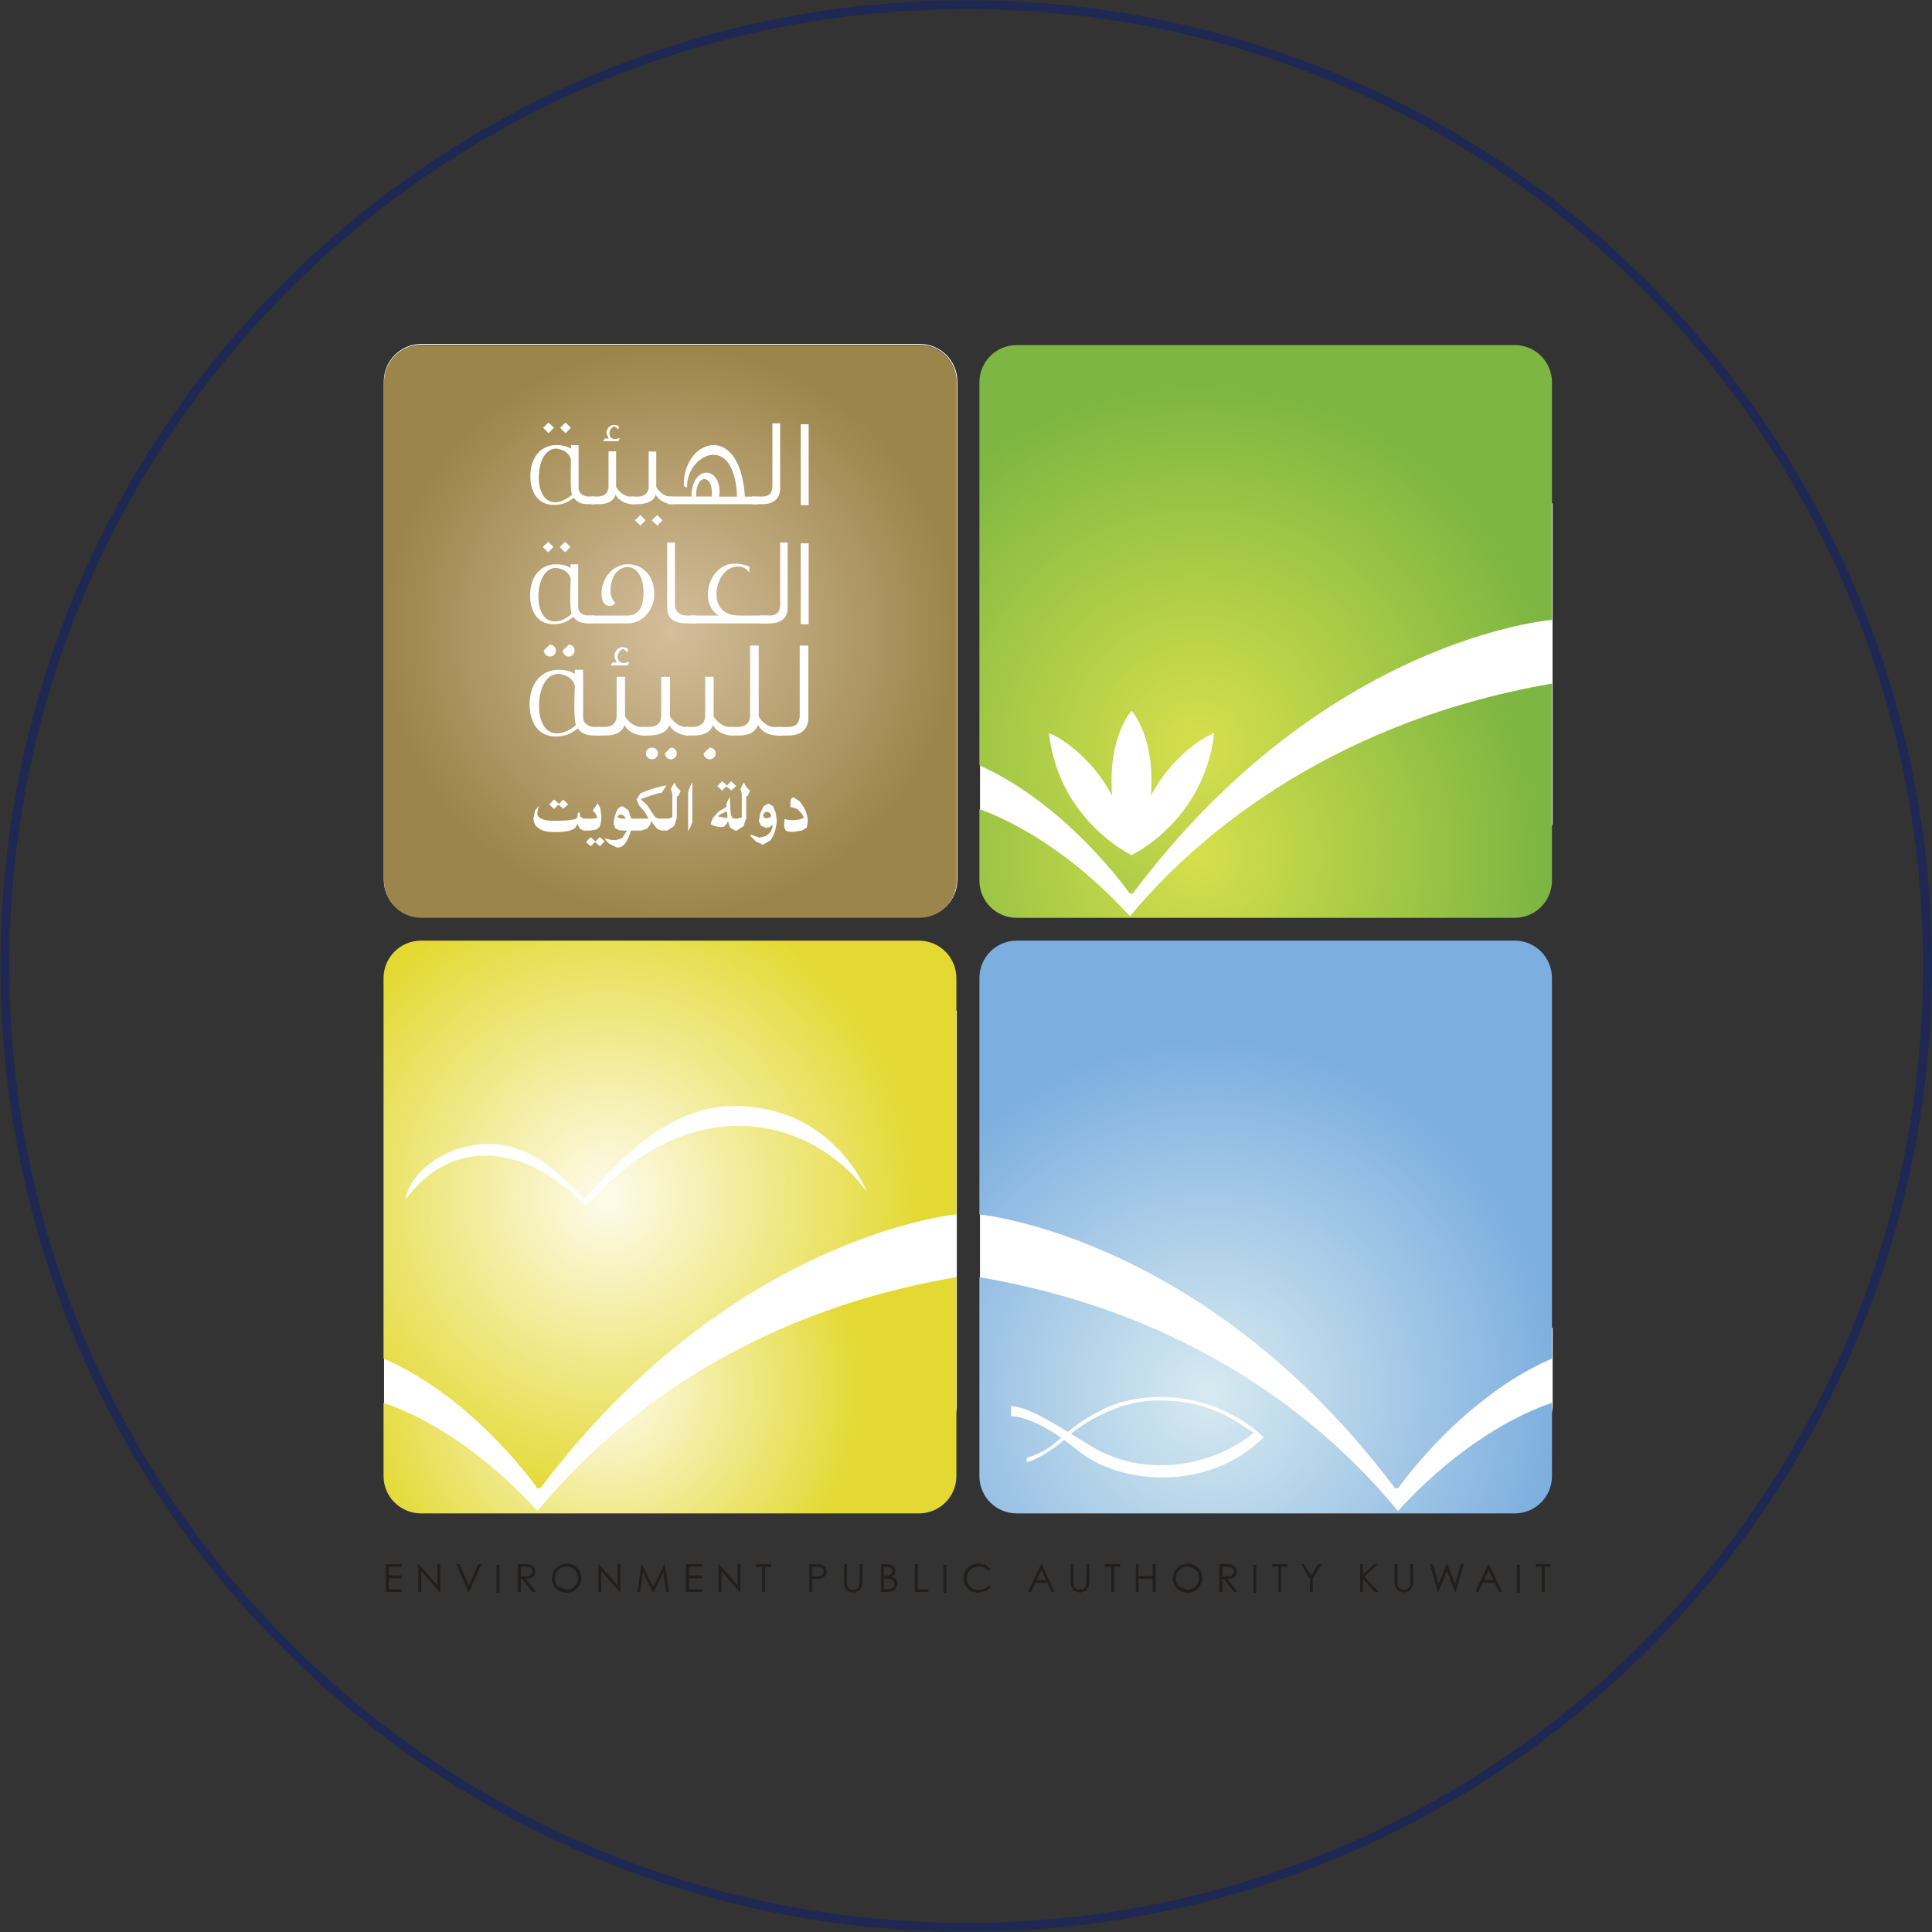
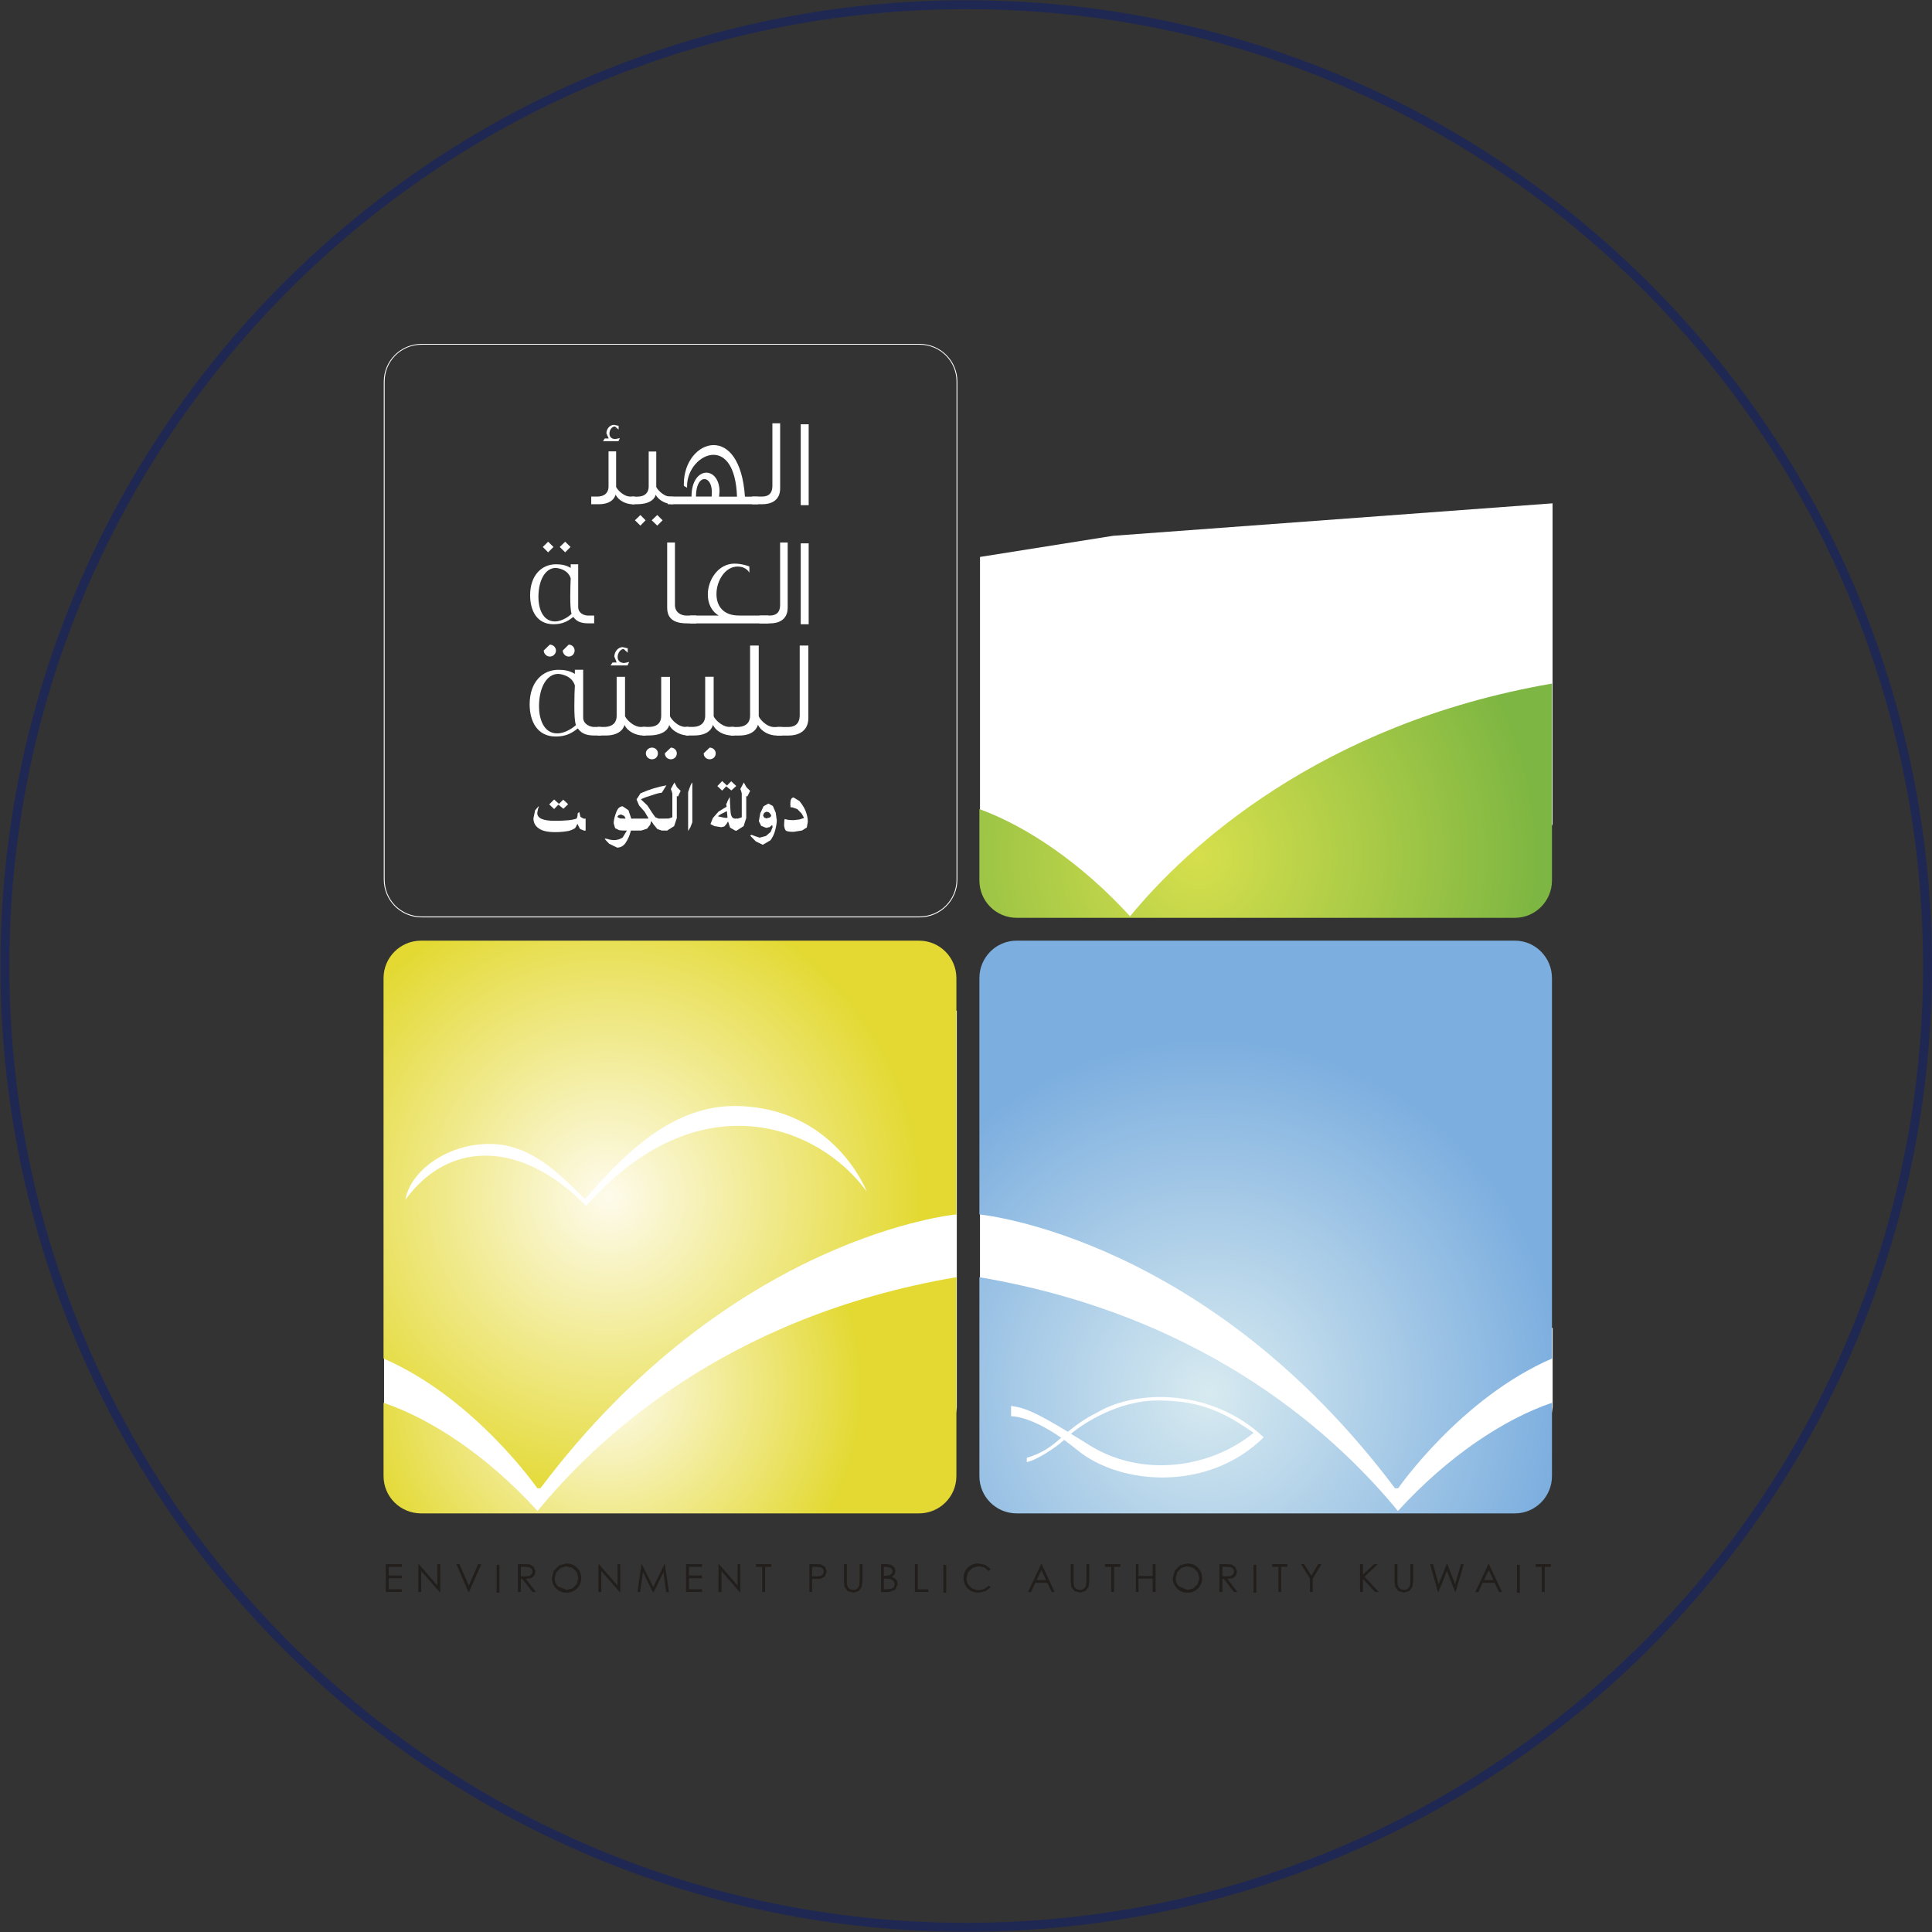
<svg xmlns="http://www.w3.org/2000/svg" version="1.1" id="svg1" width="28.872" height="28.872" viewBox="0 0 28.872 28.872">
  <rect x="0" y="0" width="28.872" height="28.872" fill="#333333" stroke="none" />
  <defs id="defs1">
    <clipPath clipPathUnits="userSpaceOnUse" id="clipPath18">
      <path d="M 0,91.452 H 83.544 V 0 H 0 Z" transform="translate(-35.739,-36.061)" id="path18" />
    </clipPath>
    <clipPath clipPathUnits="userSpaceOnUse" id="clipPath31">
      <path d="M 0,91.452 H 83.544 V 0 H 0 Z" transform="translate(-25.118,-33.951)" id="path31" />
    </clipPath>
    <clipPath clipPathUnits="userSpaceOnUse" id="clipPath33">
      <path d="M 0,91.452 H 83.544 V 0 H 0 Z" transform="translate(-26.61,-40.882)" id="path33" />
    </clipPath>
    <clipPath clipPathUnits="userSpaceOnUse" id="clipPath35">
      <path d="M 0,91.452 H 83.544 V 0 H 0 Z" transform="translate(-19.927,-34.189)" id="path35" />
    </clipPath>
    <clipPath clipPathUnits="userSpaceOnUse" id="clipPath37">
      <path d="M 18.385,29.037 H 31.538 V 43.085 H 18.385 Z" transform="translate(-24.86,-37.029)" id="path37" />
    </clipPath>
    <radialGradient fx="0" fy="0" cx="0" cy="0" r="1" gradientUnits="userSpaceOnUse" gradientTransform="matrix(1.929,-2.112,-2.112,-1.929,20.956,31.342)" spreadMethod="pad" id="radialGradient39">
      <stop style="stop-opacity:1;stop-color:#fefbec" offset="0" id="stop37" />
      <stop style="stop-opacity:1;stop-color:#fefbec" offset="0.003" id="stop38" />
      <stop style="stop-opacity:1;stop-color:#e3d932" offset="1" id="stop39" />
    </radialGradient>
    <radialGradient fx="0" fy="0" cx="0" cy="0" r="1" gradientUnits="userSpaceOnUse" gradientTransform="matrix(2.367,-2.591,-2.591,-2.367,20.956,33.483)" spreadMethod="pad" id="radialGradient42">
      <stop style="stop-opacity:1;stop-color:#fefbec" offset="0" id="stop40" />
      <stop style="stop-opacity:1;stop-color:#fefbec" offset="0.003" id="stop41" />
      <stop style="stop-opacity:1;stop-color:#e3d932" offset="1" id="stop42" />
    </radialGradient>
    <radialGradient fx="0" fy="0" cx="0" cy="0" r="1" gradientUnits="userSpaceOnUse" gradientTransform="matrix(2.875,2.875,2.875,-2.875,27.571,38.525)" spreadMethod="pad" id="radialGradient45">
      <stop style="stop-opacity:1;stop-color:#d6df4c" offset="0" id="stop43" />
      <stop style="stop-opacity:1;stop-color:#d6df4c" offset="0.005" id="stop44" />
      <stop style="stop-opacity:1;stop-color:#7db642" offset="1" id="stop45" />
    </radialGradient>
    <radialGradient fx="0" fy="0" cx="0" cy="0" r="1" gradientUnits="userSpaceOnUse" gradientTransform="matrix(2.697,2.697,2.697,-2.697,27.571,37.312)" spreadMethod="pad" id="radialGradient48">
      <stop style="stop-opacity:1;stop-color:#d6df4c" offset="0" id="stop46" />
      <stop style="stop-opacity:1;stop-color:#d6df4c" offset="0.005" id="stop47" />
      <stop style="stop-opacity:1;stop-color:#7db642" offset="1" id="stop48" />
    </radialGradient>
    <radialGradient fx="0" fy="0" cx="0" cy="0" r="1" gradientUnits="userSpaceOnUse" gradientTransform="matrix(3.21,0,0,-3.21,21.652,39.821)" spreadMethod="pad" id="radialGradient51">
      <stop style="stop-opacity:1;stop-color:#d4be9b" offset="0" id="stop49" />
      <stop style="stop-opacity:1;stop-color:#d4be9b" offset="0.001" id="stop50" />
      <stop style="stop-opacity:1;stop-color:#9c854a" offset="1" id="stop51" />
    </radialGradient>
    <radialGradient fx="0" fy="0" cx="0" cy="0" r="1" gradientUnits="userSpaceOnUse" gradientTransform="matrix(2.811,2.811,2.811,-2.811,27.686,31.279)" spreadMethod="pad" id="radialGradient54">
      <stop style="stop-opacity:1;stop-color:#d7eaf0" offset="0" id="stop52" />
      <stop style="stop-opacity:1;stop-color:#d7eaf0" offset="0.003" id="stop53" />
      <stop style="stop-opacity:1;stop-color:#7caedf" offset="1" id="stop54" />
    </radialGradient>
    <clipPath clipPathUnits="userSpaceOnUse" id="clipPath56">
      <path d="M 18.385,29.037 H 31.538 V 43.085 H 18.385 Z" transform="translate(-20.4,-37.878)" id="path56" />
    </clipPath>
    <clipPath clipPathUnits="userSpaceOnUse" id="clipPath58">
      <path d="M 18.385,29.037 H 31.538 V 43.085 H 18.385 Z" transform="translate(-20.754,-37.503)" id="path58" />
    </clipPath>
    <clipPath clipPathUnits="userSpaceOnUse" id="clipPath60">
      <path d="M 18.385,29.037 H 31.538 V 43.085 H 18.385 Z" transform="translate(-21.094,-37.76)" id="path60" />
    </clipPath>
    <clipPath clipPathUnits="userSpaceOnUse" id="clipPath62">
      <path d="M 18.385,29.037 H 31.538 V 43.085 H 18.385 Z" transform="translate(-21.322,-37.579)" id="path62" />
    </clipPath>
    <clipPath clipPathUnits="userSpaceOnUse" id="clipPath64">
      <path d="M 18.385,29.037 H 31.538 V 43.085 H 18.385 Z" transform="translate(-21.611,-37.579)" id="path64" />
    </clipPath>
    <clipPath clipPathUnits="userSpaceOnUse" id="clipPath66">
      <path d="M 18.385,29.037 H 31.538 V 43.085 H 18.385 Z" transform="translate(-21.894,-38.116)" id="path66" />
    </clipPath>
    <clipPath clipPathUnits="userSpaceOnUse" id="clipPath68">
      <path d="M 18.385,29.037 H 31.538 V 43.085 H 18.385 Z" transform="translate(-22.288,-37.724)" id="path68" />
    </clipPath>
    <clipPath clipPathUnits="userSpaceOnUse" id="clipPath70">
      <path d="M 18.385,29.037 H 31.538 V 43.085 H 18.385 Z" transform="translate(-22.391,-37.579)" id="path70" />
    </clipPath>
    <clipPath clipPathUnits="userSpaceOnUse" id="clipPath72">
      <path d="M 18.385,29.037 H 31.538 V 43.085 H 18.385 Z" transform="translate(-22.726,-37.79)" id="path72" />
    </clipPath>
    <clipPath clipPathUnits="userSpaceOnUse" id="clipPath74">
      <path d="M 18.385,29.037 H 31.538 V 43.085 H 18.385 Z" transform="translate(-23.147,-37.721)" id="path74" />
    </clipPath>
    <clipPath clipPathUnits="userSpaceOnUse" id="clipPath76">
      <path d="M 18.385,29.037 H 31.538 V 43.085 H 18.385 Z" transform="translate(-20.474,-42.032)" id="path76" />
    </clipPath>
    <clipPath clipPathUnits="userSpaceOnUse" id="clipPath78">
      <path d="M 18.385,29.037 H 31.538 V 43.085 H 18.385 Z" transform="translate(-21.066,-41.943)" id="path78" />
    </clipPath>
    <clipPath clipPathUnits="userSpaceOnUse" id="clipPath80">
      <path d="M 18.385,29.037 H 31.538 V 43.085 H 18.385 Z" transform="translate(-21.501,-40.997)" id="path80" />
    </clipPath>
    <clipPath clipPathUnits="userSpaceOnUse" id="clipPath82">
      <path d="M 18.385,29.037 H 31.538 V 43.085 H 18.385 Z" transform="translate(-22.113,-41.372)" id="path82" />
    </clipPath>
    <clipPath clipPathUnits="userSpaceOnUse" id="clipPath84">
      <path d="M 18.385,29.037 H 31.538 V 43.085 H 18.385 Z" transform="translate(-22.682,-41.237)" id="path84" />
    </clipPath>
    <clipPath clipPathUnits="userSpaceOnUse" id="clipPath86">
      <path d="M 18.385,29.037 H 31.538 V 43.085 H 18.385 Z" id="path86" />
    </clipPath>
    <clipPath clipPathUnits="userSpaceOnUse" id="clipPath88">
      <path d="M 18.385,29.037 H 31.538 V 43.085 H 18.385 Z" transform="translate(-20.469,-40.697)" id="path88" />
    </clipPath>
    <clipPath clipPathUnits="userSpaceOnUse" id="clipPath90">
      <path d="M 18.385,29.037 H 31.538 V 43.085 H 18.385 Z" transform="translate(-21.173,-39.901)" id="path90" />
    </clipPath>
    <clipPath clipPathUnits="userSpaceOnUse" id="clipPath92">
      <path d="M 18.385,29.037 H 31.538 V 43.085 H 18.385 Z" transform="translate(-21.842,-39.901)" id="path92" />
    </clipPath>
    <clipPath clipPathUnits="userSpaceOnUse" id="clipPath94">
      <path d="M 18.385,29.037 H 31.538 V 43.085 H 18.385 Z" transform="translate(-21.868,-39.901)" id="path94" />
    </clipPath>
    <clipPath clipPathUnits="userSpaceOnUse" id="clipPath96">
      <path d="M 18.385,29.037 H 31.538 V 43.085 H 18.385 Z" transform="translate(-22.767,-39.901)" id="path96" />
    </clipPath>
    <clipPath clipPathUnits="userSpaceOnUse" id="clipPath98">
      <path d="M 18.385,29.037 H 31.538 V 43.085 H 18.385 Z" id="path98" />
    </clipPath>
    <clipPath clipPathUnits="userSpaceOnUse" id="clipPath100">
      <path d="M 18.385,29.037 H 31.538 V 43.085 H 18.385 Z" transform="translate(-20.509,-39.529)" id="path100" />
    </clipPath>
    <clipPath clipPathUnits="userSpaceOnUse" id="clipPath102">
      <path d="M 18.385,29.037 H 31.538 V 43.085 H 18.385 Z" transform="translate(-21.168,-39.43)" id="path102" />
    </clipPath>
    <clipPath clipPathUnits="userSpaceOnUse" id="clipPath104">
      <path d="M 18.385,29.037 H 31.538 V 43.085 H 18.385 Z" transform="translate(-21.653,-38.377)" id="path104" />
    </clipPath>
    <clipPath clipPathUnits="userSpaceOnUse" id="clipPath106">
      <path d="M 18.385,29.037 H 31.538 V 43.085 H 18.385 Z" transform="translate(-22.088,-38.377)" id="path106" />
    </clipPath>
    <clipPath clipPathUnits="userSpaceOnUse" id="clipPath108">
      <path d="M 18.385,29.037 H 31.538 V 43.085 H 18.385 Z" transform="translate(-22.84,-38.644)" id="path108" />
    </clipPath>
    <clipPath clipPathUnits="userSpaceOnUse" id="clipPath110">
      <path d="M 18.385,29.037 H 31.538 V 43.085 H 18.385 Z" transform="translate(-22.975,-38.644)" id="path110" />
    </clipPath>
    <clipPath clipPathUnits="userSpaceOnUse" id="clipPath112">
      <path d="M 18.385,29.037 H 31.538 V 43.085 H 18.385 Z" transform="translate(-18.459,-29.356)" id="path112" />
    </clipPath>
    <clipPath clipPathUnits="userSpaceOnUse" id="clipPath114">
      <path d="M 18.385,29.037 H 31.538 V 43.085 H 18.385 Z" transform="translate(-18.823,-29.044)" id="path114" />
    </clipPath>
    <clipPath clipPathUnits="userSpaceOnUse" id="clipPath116">
      <path d="M 18.385,29.037 H 31.538 V 43.085 H 18.385 Z" transform="translate(-19.25,-29.356)" id="path116" />
    </clipPath>
    <clipPath clipPathUnits="userSpaceOnUse" id="clipPath118">
      <path d="M 18.385,29.037 H 31.538 V 43.085 H 18.385 Z" id="path118" />
    </clipPath>
    <clipPath clipPathUnits="userSpaceOnUse" id="clipPath120">
      <path d="M 18.385,29.037 H 31.538 V 43.085 H 18.385 Z" transform="translate(-19.972,-29.326)" id="path120" />
    </clipPath>
    <clipPath clipPathUnits="userSpaceOnUse" id="clipPath122">
      <path d="M 18.385,29.037 H 31.538 V 43.085 H 18.385 Z" transform="translate(-20.484,-29.334)" id="path122" />
    </clipPath>
    <clipPath clipPathUnits="userSpaceOnUse" id="clipPath124">
      <path d="M 18.385,29.037 H 31.538 V 43.085 H 18.385 Z" transform="translate(-20.842,-29.044)" id="path124" />
    </clipPath>
    <clipPath clipPathUnits="userSpaceOnUse" id="clipPath126">
      <path d="M 18.385,29.037 H 31.538 V 43.085 H 18.385 Z" transform="translate(-21.279,-29.044)" id="path126" />
    </clipPath>
    <clipPath clipPathUnits="userSpaceOnUse" id="clipPath128">
      <path d="M 18.385,29.037 H 31.538 V 43.085 H 18.385 Z" transform="translate(-21.823,-29.356)" id="path128" />
    </clipPath>
    <clipPath clipPathUnits="userSpaceOnUse" id="clipPath130">
      <path d="M 18.385,29.037 H 31.538 V 43.085 H 18.385 Z" transform="translate(-22.187,-29.044)" id="path130" />
    </clipPath>
    <clipPath clipPathUnits="userSpaceOnUse" id="clipPath132">
      <path d="M 18.385,29.037 H 31.538 V 43.085 H 18.385 Z" transform="translate(-22.609,-29.326)" id="path132" />
    </clipPath>
    <clipPath clipPathUnits="userSpaceOnUse" id="clipPath134">
      <path d="M 18.385,29.037 H 31.538 V 43.085 H 18.385 Z" transform="translate(-23.236,-29.326)" id="path134" />
    </clipPath>
    <clipPath clipPathUnits="userSpaceOnUse" id="clipPath136">
      <path d="M 18.385,29.037 H 31.538 V 43.085 H 18.385 Z" transform="translate(-23.595,-29.356)" id="path136" />
    </clipPath>
    <clipPath clipPathUnits="userSpaceOnUse" id="clipPath138">
      <path d="M 18.385,29.037 H 31.538 V 43.085 H 18.385 Z" transform="translate(-24.04,-29.195)" id="path138" />
    </clipPath>
    <clipPath clipPathUnits="userSpaceOnUse" id="clipPath140">
      <path d="M 18.385,29.037 H 31.538 V 43.085 H 18.385 Z" transform="translate(-24.388,-29.356)" id="path140" />
    </clipPath>
    <clipPath clipPathUnits="userSpaceOnUse" id="clipPath142">
      <path d="M 18.385,29.037 H 31.538 V 43.085 H 18.385 Z" id="path142" />
    </clipPath>
    <clipPath clipPathUnits="userSpaceOnUse" id="clipPath144">
      <path d="M 18.385,29.037 H 31.538 V 43.085 H 18.385 Z" transform="translate(-25.239,-29.3)" id="path144" />
    </clipPath>
    <clipPath clipPathUnits="userSpaceOnUse" id="clipPath146">
      <path d="M 18.385,29.037 H 31.538 V 43.085 H 18.385 Z" transform="translate(-25.807,-29.291)" id="path146" />
    </clipPath>
    <clipPath clipPathUnits="userSpaceOnUse" id="clipPath148">
      <path d="M 18.385,29.037 H 31.538 V 43.085 H 18.385 Z" transform="translate(-26.135,-29.356)" id="path148" />
    </clipPath>
    <clipPath clipPathUnits="userSpaceOnUse" id="clipPath150">
      <path d="M 18.385,29.037 H 31.538 V 43.085 H 18.385 Z" transform="translate(-26.518,-29.326)" id="path150" />
    </clipPath>
    <clipPath clipPathUnits="userSpaceOnUse" id="clipPath152">
      <path d="M 18.385,29.037 H 31.538 V 43.085 H 18.385 Z" transform="translate(-26.866,-29.356)" id="path152" />
    </clipPath>
    <clipPath clipPathUnits="userSpaceOnUse" id="clipPath154">
      <path d="M 18.385,29.037 H 31.538 V 43.085 H 18.385 Z" transform="translate(-27.443,-29.334)" id="path154" />
    </clipPath>
    <clipPath clipPathUnits="userSpaceOnUse" id="clipPath156">
      <path d="M 18.385,29.037 H 31.538 V 43.085 H 18.385 Z" transform="translate(-27.835,-29.326)" id="path156" />
    </clipPath>
    <clipPath clipPathUnits="userSpaceOnUse" id="clipPath158">
      <path d="M 18.385,29.037 H 31.538 V 43.085 H 18.385 Z" id="path158" />
    </clipPath>
    <clipPath clipPathUnits="userSpaceOnUse" id="clipPath160">
      <path d="M 18.385,29.037 H 31.538 V 43.085 H 18.385 Z" transform="translate(-28.394,-29.326)" id="path160" />
    </clipPath>
    <clipPath clipPathUnits="userSpaceOnUse" id="clipPath162">
      <path d="M 18.385,29.037 H 31.538 V 43.085 H 18.385 Z" transform="translate(-28.717,-29.356)" id="path162" />
    </clipPath>
    <clipPath clipPathUnits="userSpaceOnUse" id="clipPath164">
      <path d="M 18.385,29.037 H 31.538 V 43.085 H 18.385 Z" transform="translate(-29.378,-29.356)" id="path164" />
    </clipPath>
    <clipPath clipPathUnits="userSpaceOnUse" id="clipPath166">
      <path d="M 18.385,29.037 H 31.538 V 43.085 H 18.385 Z" transform="translate(-29.765,-29.356)" id="path166" />
    </clipPath>
    <clipPath clipPathUnits="userSpaceOnUse" id="clipPath168">
      <path d="M 18.385,29.037 H 31.538 V 43.085 H 18.385 Z" transform="translate(-30.163,-29.356)" id="path168" />
    </clipPath>
    <clipPath clipPathUnits="userSpaceOnUse" id="clipPath170">
      <path d="M 18.385,29.037 H 31.538 V 43.085 H 18.385 Z" transform="translate(-30.82,-29.291)" id="path170" />
    </clipPath>
    <clipPath clipPathUnits="userSpaceOnUse" id="clipPath172">
      <path d="M 18.385,29.037 H 31.538 V 43.085 H 18.385 Z" id="path172" />
    </clipPath>
    <clipPath clipPathUnits="userSpaceOnUse" id="clipPath174">
      <path d="M 18.385,29.037 H 31.538 V 43.085 H 18.385 Z" transform="translate(-31.346,-29.326)" id="path174" />
    </clipPath>
  </defs>
  <g id="layer-MC0" transform="translate(-18.846,-59.419)">
    <path id="path17" d="m 0,0 c 0,5.952 -4.825,10.777 -10.777,10.777 -5.952,0 -10.777,-4.825 -10.777,-10.777 0,-5.952 4.825,-10.777 10.777,-10.777 C -4.825,-10.777 0,-5.952 0,0 Z" style="fill:none;stroke:#1f2853;stroke-width:0.1;stroke-linecap:butt;stroke-linejoin:miter;stroke-miterlimit:10;stroke-dasharray:none;stroke-opacity:1" transform="matrix(1.333,0,0,-1.333,47.651,73.855)" clip-path="url(#clipPath18)" />
    <path id="path30" d="m 0,0 v -3.482 l 0.78,-0.536 h 2.43 2.274 l 0.542,0.231 0.372,0.803 0.022,0.146 v 0.889 L 1.487,0.238 Z" style="fill:#ffffff;fill-opacity:1;fill-rule:nonzero;stroke:none" transform="matrix(1.333,0,0,-1.333,33.491,76.668)" clip-path="url(#clipPath31)" />
    <path id="path32" d="m 0,0 -1.492,-0.237 v -3.494 l 0.923,-0.538 H 1.729 4.01 l 0.543,0.231 0.374,0.806 v 3.596 z" style="fill:#ffffff;fill-opacity:1;fill-rule:nonzero;stroke:none" transform="matrix(1.333,0,0,-1.333,35.48,67.426)" clip-path="url(#clipPath33)" />
    <path id="path34" d="M 0,0 -1.488,-0.238 V -3.72 l 0.803,-0.536 h 2.407 2.275 l 0.543,0.23 0.372,0.804 0.021,0.146 v 0.515 3.934 z" style="fill:#ffffff;fill-opacity:1;fill-rule:nonzero;stroke:none" transform="matrix(1.333,0,0,-1.333,26.569,76.351)" clip-path="url(#clipPath35)" />
    <path id="path36" d="M 0,0 H 0.005 C 0.004,-0.234 -0.185,-0.423 -0.42,-0.423 h -5.581 c -0.236,0 -0.424,0.189 -0.425,0.423 v 5.584 c 0.001,0.234 0.189,0.422 0.425,0.422 h 5.581 c 0.235,0 0.424,-0.188 0.425,-0.422 L 0.005,0 H 0 -0.005 v 5.584 c 0,0.229 -0.185,0.413 -0.415,0.413 h -5.581 c -0.231,0 -0.415,-0.184 -0.415,-0.413 V 0 c 0,-0.229 0.184,-0.413 0.415,-0.413 h 5.581 c 0.23,0 0.415,0.184 0.415,0.413 z" style="fill:#ffffff;fill-opacity:1;fill-rule:nonzero;stroke:none" transform="matrix(1.333,0,0,-1.333,33.147,72.564)" clip-path="url(#clipPath37)" />
    <path id="path39" d="m 20.165,29.96 c -0.559,0.614 -1.188,1.03 -1.727,1.213 v 0 -0.822 c 0,-0.231 0.188,-0.418 0.421,-0.418 v 0 h 5.581 c 0.233,0 0.42,0.187 0.42,0.418 v 0 2.23 C 22.235,32.135 20.797,30.73 20.165,29.96" transform="matrix(1.333,0,0,-1.333,0,121.936)" style="fill:url(#radialGradient39);stroke:none" />
    <path id="path42" d="m 18.859,36.354 c -0.233,0 -0.421,-0.188 -0.421,-0.42 v 0 -4.265 c 1.023,-0.444 1.724,-1.454 1.724,-1.454 v 0 h 0.035 c 2.136,2.839 4.663,3.07 4.663,3.07 v 0 2.649 c 0,0.232 -0.187,0.42 -0.42,0.42 v 0 z M 22.367,34.5 c 1.122,0 1.488,-0.959 1.488,-0.959 v 0 c -0.54,0.748 -1.892,1.257 -3.145,-0.161 v 0 c -0.707,0.722 -1.525,0.756 -2.027,0.07 v 0 c 0.054,0.32 0.467,0.625 0.94,0.625 v 0 c 0.473,0 0.785,-0.339 1.074,-0.617 v 0 c 0.372,0.421 0.926,1.042 1.67,1.042" transform="matrix(1.333,0,0,-1.333,0,121.936)" style="fill:url(#radialGradient42);stroke:none" />
-     <path id="path45" d="m 25.537,43.031 c -0.233,0 -0.419,-0.187 -0.419,-0.419 v 0 -4.292 c 1.002,-0.452 1.684,-1.437 1.684,-1.437 v 0 h 0.036 c 2.149,2.87 4.699,3.067 4.699,3.067 v 0 2.662 c 0,0.232 -0.187,0.419 -0.416,0.419 v 0 z m 1.287,-4.101 c 0,0 0.268,-0.28 0.217,-0.951 v 0 c 0.236,0.454 0.63,0.682 0.709,0.699 v 0 c -0.115,-0.984 -0.926,-1.365 -0.926,-1.365 v 0 c 0,0 -0.812,0.381 -0.926,1.365 v 0 c 0.079,-0.017 0.472,-0.245 0.707,-0.699 v 0 c -0.049,0.671 0.219,0.951 0.219,0.951" transform="matrix(1.333,0,0,-1.333,0,121.936)" style="fill:url(#radialGradient45);stroke:none" />
    <path id="path48" d="m 26.807,36.627 c -0.548,0.6 -1.161,1.009 -1.689,1.202 v 0 -0.8 c 0,-0.232 0.186,-0.419 0.419,-0.419 v 0 h 5.584 c 0.229,0 0.416,0.187 0.416,0.419 v 0 2.207 c -2.605,-0.45 -4.101,-1.842 -4.73,-2.609" transform="matrix(1.333,0,0,-1.333,0,121.936)" style="fill:url(#radialGradient48);stroke:none" />
-     <path id="path51" d="m 18.859,43.031 c -0.23,0 -0.416,-0.187 -0.416,-0.419 v 0 -5.583 c 0,-0.222 0.172,-0.404 0.389,-0.418 v 0 h 5.638 c 0.219,0.014 0.393,0.196 0.393,0.418 v 0 5.583 c 0,0.232 -0.189,0.419 -0.421,0.419 v 0 z" transform="matrix(1.333,0,0,-1.333,0,121.936)" style="fill:url(#radialGradient51);stroke:none" />
    <path id="path54" d="m 25.537,36.354 c -0.233,0 -0.419,-0.188 -0.419,-0.42 v 0 -2.649 c 0.082,-0.01 2.561,-0.278 4.659,-3.07 v 0 h 0.036 c 0,0 0.701,1.011 1.724,1.454 v 0 4.265 c 0,0.232 -0.187,0.42 -0.416,0.42 v 0 z m -0.419,-6.003 c 0,-0.231 0.186,-0.418 0.419,-0.418 v 0 h 5.584 c 0.229,0 0.416,0.187 0.416,0.418 v 0 0.822 C 31,30.99 30.371,30.575 29.81,29.96 v 0 c -0.633,0.77 -2.07,2.175 -4.692,2.621 v 0 z m 1.324,0.715 c 0.443,0.262 1.288,0.265 1.863,-0.28 v 0 c -0.622,-0.615 -1.609,-0.537 -2.088,-0.144 v 0 c -0.053,0.043 -0.103,0.081 -0.149,0.115 v 0 c -0.101,-0.095 -0.335,-0.24 -0.419,-0.248 v 0 0.047 c 0.184,0.055 0.282,0.133 0.386,0.225 v 0 c -0.362,0.252 -0.562,0.241 -0.562,0.241 v 0 0.116 c 0.16,-0.021 0.28,-0.075 0.637,-0.29 v 0 c 0.084,0.068 0.183,0.144 0.332,0.218 m -0.298,-0.241 c 0.063,-0.037 0.131,-0.078 0.207,-0.127 v 0 c 0.596,-0.371 1.361,-0.255 1.842,0.139 v 0 c -0.312,0.212 -0.569,0.362 -1.075,0.362 v 0 c -0.435,0 -0.822,-0.248 -0.974,-0.374" transform="matrix(1.333,0,0,-1.333,0,121.936)" style="fill:url(#radialGradient54);stroke:none" />
    <path id="path55" d="m 0,0 0.048,0.047 0.055,-0.051 -0.053,-0.051 -0.056,0.046 -0.048,-0.049 -0.055,0.052 0.055,0.055 z M 0.277,-0.166 H 0.299 V -0.3 H 0.281 L 0.236,-0.281 0.207,-0.224 0.187,-0.263 C 0.18,-0.277 0.154,-0.29 0.111,-0.303 0.073,-0.31 0.023,-0.317 -0.04,-0.317 c -0.087,0 -0.15,0.014 -0.189,0.044 -0.036,0.025 -0.057,0.062 -0.057,0.111 l 0.019,0.09 0.038,0.044 0.005,-0.004 -0.005,-0.007 -0.002,-0.008 V -0.05 l -0.003,-0.003 -0.009,-0.049 c 0,-0.06 0.065,-0.088 0.196,-0.088 0.126,0 0.207,0.009 0.246,0.026 l 0.008,0.023 0.004,0.036 0.017,0.014 0.005,-0.02 0.008,-0.035 z" style="fill:#ffffff;fill-opacity:1;fill-rule:nonzero;stroke:none" transform="matrix(1.333,0,0,-1.333,27.199,71.432)" clip-path="url(#clipPath56)" />
-     <path id="path57" d="M 0,0 0.055,-0.047 0.101,0.004 0.157,-0.045 0.105,-0.1 0.05,-0.053 0.002,-0.1 -0.053,-0.053 Z m -0.004,0.076 h -0.06 V 0.209 H 0.018 L 0.055,0.214 0.076,0.221 0.058,0.264 0.023,0.298 0.079,0.382 0.11,0.324 0.121,0.234 C 0.121,0.186 0.113,0.146 0.101,0.117 L 0.067,0.088 Z" style="fill:#ffffff;fill-opacity:1;fill-rule:nonzero;stroke:none" transform="matrix(1.333,0,0,-1.333,27.672,71.932)" clip-path="url(#clipPath58)" />
    <path id="path59" d="m 0,0 -0.028,-0.01 -0.013,-0.018 0.03,-0.017 0.064,-0.002 -0.015,0.03 L 0,0 M 0.116,-0.047 H 0.155 V -0.181 H 0.112 C 0.099,-0.233 0.08,-0.277 0.055,-0.315 0.031,-0.353 -0.004,-0.372 -0.042,-0.372 l -0.089,0.043 -0.031,0.032 -0.012,0.014 -0.008,0.006 0.006,0.006 0.025,-0.004 0.032,-0.009 0.038,-0.004 c 0.039,0 0.072,0.01 0.101,0.03 l 0.047,0.077 c -0.04,0 -0.067,0.001 -0.086,0.004 l -0.046,0.023 -0.016,0.054 c 0,0.033 0.009,0.073 0.027,0.121 0.017,0.048 0.043,0.07 0.074,0.07 L 0.085,0.047 Z" style="fill:#ffffff;fill-opacity:1;fill-rule:nonzero;stroke:none" transform="matrix(1.333,0,0,-1.333,28.125,71.59)" clip-path="url(#clipPath60)" />
    <path id="path61" d="m 0,0 h -0.079 v 0.134 h 0.153 l 0.006,0.005 -0.042,0.072 -0.062,0.07 -0.029,0.068 0.045,0.069 c 0.103,0.045 0.2,0.074 0.29,0.089 L 0.23,0.424 C 0.21,0.424 0.171,0.414 0.116,0.395 0.059,0.378 0.019,0.363 -0.004,0.35 L 0.069,0.281 0.119,0.204 0.158,0.149 0.195,0.134 H 0.289 V 0 H 0.23 L 0.18,0.017 0.137,0.07 0.112,0.108 0.1,0.065 0.065,0.021 Z" style="fill:#ffffff;fill-opacity:1;fill-rule:nonzero;stroke:none" transform="matrix(1.333,0,0,-1.333,28.429,71.831)" clip-path="url(#clipPath62)" />
    <path id="path63" d="M 0,0 H -0.008 V 0.134 H 0.015 L 0.059,0.149 V 0.416 L 0.051,0.443 0.042,0.466 0.082,0.539 0.111,0.485 0.152,0.445 0.122,0.382 0.109,0.387 V 0.14 L 0.079,0.05 Z" style="fill:#ffffff;fill-opacity:1;fill-rule:nonzero;stroke:none" transform="matrix(1.333,0,0,-1.333,28.815,71.831)" clip-path="url(#clipPath64)" />
    <path id="path65" d="m 0,0 v -0.444 l -0.021,-0.055 -0.026,-0.043 v 0.435 C -0.024,-0.036 -0.008,0 0,0" style="fill:#ffffff;fill-opacity:1;fill-rule:nonzero;stroke:none" transform="matrix(1.333,0,0,-1.333,29.192,71.115)" clip-path="url(#clipPath66)" />
    <path id="path67" d="M 0,0 -0.007,0.073 -0.075,0.039 -0.107,0.017 -0.104,0.014 c 0.046,-0.01 0.076,-0.017 0.089,-0.017 L 0,0 M -0.006,0.36 0.041,0.408 0.098,0.355 0.043,0.305 -0.015,0.351 -0.06,0.303 -0.114,0.354 -0.06,0.41 Z m 0.09,-0.371 H 0.103 V -0.064 -0.145 H 0.086 l -0.057,0.033 -0.023,0.07 -0.018,-0.03 -0.024,-0.027 -0.034,-0.008 -0.077,0.012 -0.044,0.023 0.027,0.068 0.063,0.072 0.016,0.009 0.032,0.02 0.013,0.008 0.003,0.002 0.003,0.001 0.004,0.003 0.011,0.006 0.009,0.006 -0.005,0.028 0.011,0.02 L 0,0.186 0.006,0.191 V 0.197 L 0.009,0.201 V 0.202 L 0.026,0.232 0.028,0.164 0.031,0.122 V 0.108 L 0.033,0.089 c 0.001,-0.065 0.016,-0.098 0.051,-0.1" style="fill:#ffffff;fill-opacity:1;fill-rule:nonzero;stroke:none" transform="matrix(1.333,0,0,-1.333,29.718,71.638)" clip-path="url(#clipPath68)" />
    <path id="path69" d="M 0,0 H -0.009 V 0.134 H 0.014 L 0.057,0.149 V 0.416 L 0.05,0.443 0.041,0.466 0.08,0.539 0.11,0.485 0.151,0.445 0.119,0.382 0.107,0.387 V 0.14 L 0.078,0.05 Z" style="fill:#ffffff;fill-opacity:1;fill-rule:nonzero;stroke:none" transform="matrix(1.333,0,0,-1.333,29.855,71.831)" clip-path="url(#clipPath70)" />
    <path id="path71" d="M 0,0 -0.026,-0.013 -0.039,-0.043 -0.026,-0.066 0,-0.075 0.038,-0.064 0.053,-0.048 0.047,-0.03 0.028,-0.008 0,0 M 0.021,0.091 0.071,0.064 0.103,-0.01 0.115,-0.097 C 0.115,-0.125 0.109,-0.161 0.098,-0.205 0.088,-0.248 0.069,-0.286 0.045,-0.32 l -0.087,-0.051 -0.078,0.038 -0.063,0.064 0.014,0.01 0.043,-0.016 0.049,-0.016 0.071,0.019 0.053,0.046 0.021,0.053 -0.004,0.024 -0.03,-0.024 -0.038,-0.008 -0.056,0.022 -0.026,0.053 0.016,0.089 0.037,0.078 z" style="fill:#ffffff;fill-opacity:1;fill-rule:nonzero;stroke:none" transform="matrix(1.333,0,0,-1.333,30.301,71.549)" clip-path="url(#clipPath72)" />
    <path id="path73" d="m 0,0 -0.028,0.05 -0.048,0.049 -0.057,0.02 -0.018,-0.001 -0.003,0.034 c 0,0.052 0.012,0.077 0.037,0.077 L -0.053,0.19 C -0.028,0.16 -0.004,0.126 0.014,0.086 0.032,0.042 0.042,-0.002 0.042,-0.042 L 0.031,-0.107 -0.023,-0.141 -0.117,-0.156 c -0.045,0 -0.074,0.004 -0.088,0.014 l -0.012,0.022 -0.007,0.033 c 0,0.04 0.003,0.064 0.007,0.075 0.023,-0.009 0.057,-0.013 0.1,-0.013 l 0.068,0.008 z" style="fill:#ffffff;fill-opacity:1;fill-rule:nonzero;stroke:none" transform="matrix(1.333,0,0,-1.333,30.862,71.642)" clip-path="url(#clipPath74)" />
-     <path id="path75" d="M 0,0 -0.061,0.062 0,0.12 0.059,0.062 0,0 M -0.191,0 -0.252,0.062 -0.191,0.12 -0.13,0.062 -0.191,0 m 0.249,-0.494 c 0,0.082 10e-4,0.167 0.002,0.203 -0.033,0.113 -0.166,0.119 -0.166,0.119 -0.113,0 -0.194,-0.131 -0.194,-0.329 0,-0.12 0.045,-0.271 0.183,-0.272 0.093,0 0.18,0.075 0.189,0.085 -0.013,0.034 -0.014,0.113 -0.014,0.194 m 0.21,-0.301 c -0.068,0 -0.132,0.007 -0.175,0.072 -0.071,-0.054 -0.13,-0.08 -0.225,-0.08 -0.186,0 -0.263,0.153 -0.263,0.321 0,0.228 0.133,0.35 0.291,0.35 0.059,0 0.114,-0.011 0.164,-0.04 v 0.04 h 0.086 v -0.481 c 0,-0.068 0.067,-0.096 0.108,-0.096 h 0.071 v -0.086 z" style="fill:#ffffff;fill-opacity:1;fill-rule:nonzero;stroke:none" transform="matrix(1.333,0,0,-1.333,27.298,65.894)" clip-path="url(#clipPath76)" />
    <path id="path77" d="m 0,0 h -0.173 l 0.019,0.03 h 0.045 l -0.026,0.058 c 0,0.045 0.034,0.095 0.086,0.095 L 0.002,0.172 V 0.13 l -0.041,0.035 c -0.036,0 -0.062,-0.042 -0.062,-0.08 0,-0.032 0.019,-0.061 0.066,-0.061 l 0.051,0.01 z m 0.157,-0.707 c -0.072,0 -0.159,0.042 -0.189,0.109 -0.003,-0.011 -0.024,-0.109 -0.19,-0.109 h -0.083 v 0.086 h 0.063 c 0.106,0 0.131,0.062 0.131,0.112 v 0.395 h 0.085 v -0.398 c 0.005,-0.02 0.077,-0.109 0.16,-0.109 h 0.049 v -0.086 z" style="fill:#ffffff;fill-opacity:1;fill-rule:nonzero;stroke:none" transform="matrix(1.333,0,0,-1.333,28.088,66.012)" clip-path="url(#clipPath78)" />
    <path id="path79" d="M 0,0 -0.062,0.06 0,0.119 0.06,0.06 0,0 M -0.189,0 -0.25,0.06 -0.189,0.119 -0.131,0.06 -0.189,0 M 0.172,0.24 C 0.066,0.244 0.002,0.309 -0.013,0.339 L -0.017,0.348 V 0.346 C -0.022,0.328 -0.049,0.24 -0.228,0.24 h -0.059 v 0.085 h 0.062 c 0.104,0 0.129,0.062 0.129,0.112 v 0.394 h 0.085 V 0.434 C -0.005,0.414 0.066,0.325 0.147,0.325 H 0.179 V 0.24 Z" style="fill:#ffffff;fill-opacity:1;fill-rule:nonzero;stroke:none" transform="matrix(1.333,0,0,-1.333,28.668,67.274)" clip-path="url(#clipPath80)" />
    <path id="path81" d="m 0,0 c 0,0.093 -0.04,0.146 -0.083,0.146 -0.047,0 -0.095,-0.061 -0.095,-0.196 h 0.176 L 0,0 m -0.495,-0.136 v 0.086 h 0.267 c 0,0.182 0.086,0.268 0.167,0.268 0.074,0 0.147,-0.075 0.147,-0.211 L 0.081,-0.051 H 0.282 C 0.27,0.293 0.145,0.418 0.019,0.418 -0.128,0.418 -0.278,0.256 -0.278,0.066 V 0.049 L -0.314,0.07 v 0.021 c 0,0.256 0.166,0.436 0.334,0.436 0.161,0 0.323,-0.163 0.351,-0.578 h 0.147 v -0.085 z" style="fill:#ffffff;fill-opacity:1;fill-rule:nonzero;stroke:none" transform="matrix(1.333,0,0,-1.333,29.484,66.773)" clip-path="url(#clipPath82)" />
    <path id="path83" d="m 0,0 h -0.118 v 0.086 h 0.114 c 0.051,0 0.114,0.018 0.114,0.121 v 0.7 H 0.197 V 0.177 C 0.197,0.036 0.087,0 0,0" style="fill:#ffffff;fill-opacity:1;fill-rule:nonzero;stroke:none" transform="matrix(1.333,0,0,-1.333,30.242,66.954)" clip-path="url(#clipPath84)" />
    <path id="path85" d="m 23.115,42.143 h 0.089 v -0.907 h -0.089 z" style="fill:#ffffff;fill-opacity:1;fill-rule:nonzero;stroke:none" transform="matrix(1.333,0,0,-1.333,0,121.936)" clip-path="url(#clipPath86)" />
    <path id="path87" d="M 0,0 -0.061,0.06 0,0.119 0.06,0.06 0,0 m -0.191,0 -0.06,0.06 0.06,0.059 L -0.131,0.06 -0.191,0 m 0.248,-0.495 c 0,0.082 0.003,0.165 0.005,0.204 -0.035,0.111 -0.168,0.116 -0.168,0.116 -0.112,0 -0.194,-0.129 -0.194,-0.327 0,-0.121 0.045,-0.271 0.184,-0.273 0.093,0 0.179,0.075 0.188,0.086 -0.012,0.032 -0.015,0.111 -0.015,0.194 m 0.211,-0.301 c -0.067,0 -0.131,0.007 -0.177,0.072 -0.068,-0.055 -0.127,-0.082 -0.224,-0.082 -0.185,0 -0.26,0.155 -0.26,0.324 0,0.226 0.131,0.348 0.289,0.348 0.059,0 0.114,-0.009 0.166,-0.041 v 0.041 h 0.084 v -0.479 c 0,-0.07 0.067,-0.096 0.108,-0.096 h 0.071 v -0.087 z" style="fill:#ffffff;fill-opacity:1;fill-rule:nonzero;stroke:none" transform="matrix(1.333,0,0,-1.333,27.292,67.673)" clip-path="url(#clipPath88)" />
-     <path id="path89" d="m 0,0 h -0.465 v 0.088 h 0.46 c 0.08,0 0.179,0.042 0.179,0.253 0,0.219 -0.101,0.291 -0.179,0.291 -0.074,0 -0.191,-0.065 -0.191,-0.271 0,-0.078 0.05,-0.13 0.055,-0.13 0,0 -0.02,-0.035 -0.063,-0.035 -0.084,0 -0.093,0.098 -0.093,0.138 0,0.18 0.134,0.329 0.297,0.329 0.162,0 0.295,-0.125 0.295,-0.334 C 0.295,0.149 0.162,0 0,0" style="fill:#ffffff;fill-opacity:1;fill-rule:nonzero;stroke:none" transform="matrix(1.333,0,0,-1.333,28.231,68.735)" clip-path="url(#clipPath90)" />
    <path id="path91" d="m 0,0 c -0.103,0 -0.23,0.019 -0.23,0.175 v 0.732 h 0.087 v -0.7 c 0,-0.092 0.081,-0.119 0.123,-0.119 H 0.096 V 0 Z" style="fill:#ffffff;fill-opacity:1;fill-rule:nonzero;stroke:none" transform="matrix(1.333,0,0,-1.333,29.123,68.735)" clip-path="url(#clipPath92)" />
    <path id="path93" d="M 0,0 V 0.088 H 0.323 C 0.238,0.137 0.2,0.228 0.2,0.324 c 0,0.163 0.116,0.345 0.298,0.346 0.087,0 0.168,-0.03 0.168,-0.033 v -0.07 c 0,0 -0.029,0.07 -0.134,0.07 -0.137,0 -0.235,-0.159 -0.235,-0.308 0,-0.128 0.07,-0.241 0.252,-0.241 H 0.88 V 0 Z" style="fill:#ffffff;fill-opacity:1;fill-rule:nonzero;stroke:none" transform="matrix(1.333,0,0,-1.333,29.157,68.735)" clip-path="url(#clipPath94)" />
    <path id="path95" d="m 0,0 h -0.119 v 0.088 h 0.114 c 0.052,0 0.116,0.018 0.116,0.119 v 0.7 H 0.196 V 0.177 C 0.196,0.035 0.086,0 0,0" style="fill:#ffffff;fill-opacity:1;fill-rule:nonzero;stroke:none" transform="matrix(1.333,0,0,-1.333,30.356,68.735)" clip-path="url(#clipPath96)" />
    <path id="path97" d="m 23.115,40.808 h 0.089 v -0.907 h -0.089 z" style="fill:#ffffff;fill-opacity:1;fill-rule:nonzero;stroke:none" transform="matrix(1.333,0,0,-1.333,0,121.936)" clip-path="url(#clipPath98)" />
    <path id="path99" d="M 0,0 C -0.036,0 -0.067,0.032 -0.067,0.068 L 0,0.134 C 0.039,0.134 0.066,0.102 0.066,0.068 0.066,0.032 0.039,0 0,0 M -0.212,0 C -0.247,0 -0.28,0.032 -0.28,0.068 l 0.068,0.066 c 0.039,0 0.069,-0.032 0.069,-0.066 C -0.143,0.032 -0.173,0 -0.212,0 m 0.275,-0.551 c 0,0.093 0.003,0.186 0.006,0.227 -0.037,0.124 -0.186,0.13 -0.186,0.13 -0.125,0 -0.216,-0.144 -0.216,-0.365 0,-0.133 0.049,-0.302 0.203,-0.302 0.105,0 0.201,0.083 0.211,0.093 -0.015,0.04 -0.018,0.127 -0.018,0.217 m 0.236,-0.334 c -0.075,0 -0.147,0.008 -0.197,0.08 -0.076,-0.061 -0.142,-0.091 -0.249,-0.091 -0.207,0 -0.291,0.173 -0.291,0.36 0,0.254 0.147,0.388 0.323,0.388 0.065,0 0.126,-0.01 0.184,-0.046 v 0.046 h 0.093 v -0.535 c 0,-0.075 0.077,-0.106 0.122,-0.106 h 0.079 v -0.096 z" style="fill:#ffffff;fill-opacity:1;fill-rule:nonzero;stroke:none" transform="matrix(1.333,0,0,-1.333,27.345,69.231)" clip-path="url(#clipPath100)" />
    <path id="path101" d="m 0,0 h -0.19 l 0.022,0.033 h 0.046 l -0.026,0.066 c 0,0.049 0.037,0.106 0.094,0.106 L 0.002,0.192 V 0.143 l -0.045,0.041 c -0.038,0 -0.068,-0.048 -0.068,-0.09 0,-0.034 0.021,-0.067 0.075,-0.067 l 0.055,0.012 z m 0.177,-0.786 c -0.082,0 -0.18,0.046 -0.211,0.12 -0.002,-0.012 -0.028,-0.12 -0.213,-0.12 h -0.09 v 0.096 h 0.07 c 0.118,0 0.145,0.068 0.145,0.123 v 0.439 h 0.094 v -0.44 C -0.023,-0.593 0.06,-0.69 0.15,-0.69 h 0.054 v -0.096 z" style="fill:#ffffff;fill-opacity:1;fill-rule:nonzero;stroke:none" transform="matrix(1.333,0,0,-1.333,28.224,69.363)" clip-path="url(#clipPath102)" />
    <path id="path103" d="M 0,0 C -0.036,0 -0.067,0.028 -0.067,0.067 L 0,0.131 C 0.037,0.131 0.067,0.102 0.067,0.067 0.067,0.028 0.037,0 0,0 m -0.211,0 c -0.037,0 -0.069,0.028 -0.069,0.067 0,0.035 0.032,0.064 0.069,0.064 0.038,0 0.066,-0.029 0.066,-0.064 C -0.145,0.028 -0.173,0 -0.211,0 M 0.192,0.267 C 0.074,0.271 0.003,0.342 -0.014,0.377 L -0.018,0.386 V 0.384 C -0.023,0.364 -0.051,0.267 -0.253,0.267 h -0.065 v 0.096 h 0.069 c 0.117,0 0.141,0.068 0.141,0.123 v 0.438 h 0.099 V 0.484 C -0.005,0.46 0.074,0.363 0.165,0.363 H 0.2 V 0.267 Z" style="fill:#ffffff;fill-opacity:1;fill-rule:nonzero;stroke:none" transform="matrix(1.333,0,0,-1.333,28.871,70.766)" clip-path="url(#clipPath104)" />
    <path id="path105" d="M 0,0 C -0.036,0 -0.067,0.028 -0.067,0.067 L 0,0.131 C 0.038,0.131 0.068,0.102 0.068,0.067 0.068,0.028 0.038,0 0,0 M 0.249,0.267 C 0.166,0.267 0.069,0.312 0.038,0.386 0.033,0.375 0.01,0.267 -0.174,0.267 h -0.093 v 0.096 h 0.072 c 0.116,0 0.145,0.068 0.145,0.123 V 0.925 H 0.045 V 0.484 C 0.049,0.46 0.132,0.363 0.222,0.363 H 0.275 V 0.267 Z" style="fill:#ffffff;fill-opacity:1;fill-rule:nonzero;stroke:none" transform="matrix(1.333,0,0,-1.333,29.451,70.766)" clip-path="url(#clipPath106)" />
    <path id="path107" d="M 0,0 C -0.083,0 -0.175,0.044 -0.211,0.122 V 0.12 C -0.216,0.103 -0.246,0 -0.423,0 h -0.095 v 0.096 h 0.073 c 0.118,0 0.146,0.069 0.146,0.125 v 0.788 h 0.097 V 0.218 c 0.003,-0.023 0.081,-0.123 0.174,-0.123 0.032,0 0.017,0.001 0.087,0.001 L 0.059,0 Z" style="fill:#ffffff;fill-opacity:1;fill-rule:nonzero;stroke:none" transform="matrix(1.333,0,0,-1.333,30.454,70.411)" clip-path="url(#clipPath108)" />
    <path id="path109" d="m 0,0 h -0.134 v 0.096 h 0.129 c 0.055,0 0.128,0.02 0.128,0.133 v 0.78 H 0.22 V 0.197 C 0.22,0.039 0.094,0 0,0" style="fill:#ffffff;fill-opacity:1;fill-rule:nonzero;stroke:none" transform="matrix(1.333,0,0,-1.333,30.633,70.411)" clip-path="url(#clipPath110)" />
    <path id="path111" d="M 0,0 H 0.179 V -0.03 H 0.032 V -0.127 H 0.178 V -0.158 H 0.032 V -0.281 H 0.178 V -0.312 H 0 Z" style="fill:#211e1b;fill-opacity:1;fill-rule:nonzero;stroke:none" transform="matrix(1.333,0,0,-1.333,24.612,82.794)" clip-path="url(#clipPath112)" />
    <path id="path113" d="M 0,0 V 0.312 H 0.007 L 0.214,0.073 V 0.312 H 0.246 V 0 H 0.239 L 0.033,0.236 V 0 Z" style="fill:#211e1b;fill-opacity:1;fill-rule:nonzero;stroke:none" transform="matrix(1.333,0,0,-1.333,25.097,83.211)" clip-path="url(#clipPath114)" />
    <path id="path115" d="M 0,0 H 0.035 L 0.14,-0.241 0.244,0 H 0.279 L 0.141,-0.312 H 0.135 Z" style="fill:#211e1b;fill-opacity:1;fill-rule:nonzero;stroke:none" transform="matrix(1.333,0,0,-1.333,25.666,82.794)" clip-path="url(#clipPath116)" />
    <path id="path117" d="m 19.706,29.356 h 0.031 v -0.312 h -0.031 z" style="fill:#211e1b;fill-opacity:1;fill-rule:nonzero;stroke:none" transform="matrix(1.333,0,0,-1.333,0,121.936)" clip-path="url(#clipPath118)" />
    <path id="path119" d="m 0,0 v -0.106 l 0.053,-0.001 0.046,0.005 0.024,0.021 0.009,0.029 L 0.123,-0.024 0.101,-0.006 0.056,0 Z M -0.032,0.03 H 0.03 L 0.101,0.027 0.146,-0.002 0.165,-0.052 0.152,-0.097 0.117,-0.127 0.056,-0.135 0.169,-0.282 H 0.13 L 0.017,-0.135 H 0 v -0.147 h -0.032 z" style="fill:#211e1b;fill-opacity:1;fill-rule:nonzero;stroke:none" transform="matrix(1.333,0,0,-1.333,26.629,82.834)" clip-path="url(#clipPath120)" />
    <path id="path121" d="m 0,0 -0.066,-0.019 -0.048,-0.048 -0.018,-0.067 c 0,-0.038 0.013,-0.069 0.037,-0.094 L 0,-0.266 0.066,-0.25 0.115,-0.2 0.132,-0.134 0.115,-0.065 0.066,-0.019 0,0 m 0,0.03 c 0.045,0 0.085,-0.016 0.117,-0.047 0.032,-0.032 0.048,-0.07 0.048,-0.117 0,-0.045 -0.016,-0.084 -0.048,-0.116 C 0.085,-0.282 0.047,-0.297 0,-0.297 c -0.045,0 -0.084,0.015 -0.117,0.047 -0.031,0.031 -0.047,0.071 -0.047,0.116 l 0.021,0.083 0.061,0.06 z" style="fill:#211e1b;fill-opacity:1;fill-rule:nonzero;stroke:none" transform="matrix(1.333,0,0,-1.333,27.312,82.824)" clip-path="url(#clipPath122)" />
    <path id="path123" d="M 0,0 V 0.312 H 0.006 L 0.214,0.073 V 0.312 H 0.245 V 0 H 0.239 L 0.032,0.236 V 0 Z" style="fill:#211e1b;fill-opacity:1;fill-rule:nonzero;stroke:none" transform="matrix(1.333,0,0,-1.333,27.789,83.211)" clip-path="url(#clipPath124)" />
    <path id="path125" d="M 0,0 0.045,0.312 H 0.05 L 0.177,0.056 0.303,0.312 H 0.308 L 0.352,0 H 0.322 L 0.292,0.224 0.182,0 H 0.173 L 0.062,0.225 0.03,0 Z" style="fill:#211e1b;fill-opacity:1;fill-rule:nonzero;stroke:none" transform="matrix(1.333,0,0,-1.333,28.372,83.211)" clip-path="url(#clipPath126)" />
    <path id="path127" d="M 0,0 H 0.179 V -0.03 H 0.033 V -0.127 H 0.179 V -0.158 H 0.033 V -0.281 H 0.179 V -0.312 H 0 Z" style="fill:#211e1b;fill-opacity:1;fill-rule:nonzero;stroke:none" transform="matrix(1.333,0,0,-1.333,29.098,82.794)" clip-path="url(#clipPath128)" />
    <path id="path129" d="M 0,0 V 0.312 H 0.007 L 0.214,0.073 V 0.312 H 0.245 V 0 H 0.238 L 0.033,0.236 V 0 Z" style="fill:#211e1b;fill-opacity:1;fill-rule:nonzero;stroke:none" transform="matrix(1.333,0,0,-1.333,29.583,83.211)" clip-path="url(#clipPath130)" />
    <path id="path131" d="M 0,0 V 0.03 H 0.17 V 0 H 0.101 V -0.282 H 0.069 V 0 Z" style="fill:#211e1b;fill-opacity:1;fill-rule:nonzero;stroke:none" transform="matrix(1.333,0,0,-1.333,30.145,82.834)" clip-path="url(#clipPath132)" />
    <path id="path133" d="m 0,0 v -0.106 l 0.053,-0.001 0.047,0.005 0.023,0.02 0.009,0.03 L 0.123,-0.024 0.101,-0.006 0.056,0 Z m -0.03,0.03 h 0.062 c 0.036,0 0.059,-10e-4 0.071,-0.005 L 0.146,-0.002 0.164,-0.052 0.146,-0.105 0.101,-0.132 C 0.087,-0.135 0.06,-0.135 0.023,-0.135 H 0 v -0.147 h -0.03 z" style="fill:#211e1b;fill-opacity:1;fill-rule:nonzero;stroke:none" transform="matrix(1.333,0,0,-1.333,30.982,82.834)" clip-path="url(#clipPath134)" />
    <path id="path135" d="m 0,0 h 0.031 v -0.188 l 0.001,-0.042 0.012,-0.031 0.024,-0.021 0.036,-0.008 0.03,0.006 0.024,0.02 0.013,0.027 0.004,0.049 V 0 H 0.206 V -0.188 L 0.197,-0.256 0.165,-0.3 0.107,-0.319 0.041,-0.302 0.004,-0.254 0,-0.188 Z" style="fill:#211e1b;fill-opacity:1;fill-rule:nonzero;stroke:none" transform="matrix(1.333,0,0,-1.333,31.46,82.794)" clip-path="url(#clipPath136)" />
    <path id="path137" d="m 0,0 v -0.119 h 0.039 l 0.05,0.006 0.026,0.021 0.008,0.03 L 0.111,-0.026 0.073,-0.004 0.017,0 Z M 0,0.132 V 0.031 H 0.019 L 0.065,0.037 0.09,0.056 0.1,0.085 0.083,0.118 0.036,0.132 Z m -0.03,0.03 H 0.03 L 0.087,0.153 0.119,0.126 0.132,0.085 0.122,0.048 0.092,0.019 0.128,0 0.149,-0.026 0.156,-0.06 0.13,-0.124 0.056,-0.151 H -0.03 Z" style="fill:#211e1b;fill-opacity:1;fill-rule:nonzero;stroke:none" transform="matrix(1.333,0,0,-1.333,32.053,83.01)" clip-path="url(#clipPath138)" />
    <path id="path139" d="m 0,0 h 0.032 v -0.282 h 0.119 v -0.03 H 0 Z" style="fill:#211e1b;fill-opacity:1;fill-rule:nonzero;stroke:none" transform="matrix(1.333,0,0,-1.333,32.518,82.794)" clip-path="url(#clipPath140)" />
    <path id="path141" d="m 24.714,29.356 h 0.032 v -0.312 h -0.032 z" style="fill:#211e1b;fill-opacity:1;fill-rule:nonzero;stroke:none" transform="matrix(1.333,0,0,-1.333,0,121.936)" clip-path="url(#clipPath142)" />
    <path id="path143" d="M 0,0 -0.023,-0.02 -0.072,0.02 -0.137,0.034 -0.205,0.015 -0.254,-0.033 -0.272,-0.101 c 0,-0.038 0.012,-0.069 0.04,-0.094 0.024,-0.026 0.059,-0.039 0.098,-0.039 0.042,0 0.079,0.018 0.111,0.05 L 0,-0.202 -0.058,-0.246 -0.137,-0.263 c -0.054,0 -0.097,0.018 -0.129,0.055 -0.026,0.03 -0.039,0.067 -0.039,0.11 0,0.046 0.017,0.085 0.048,0.116 0.033,0.031 0.073,0.046 0.12,0.046 l 0.079,-0.017 z" style="fill:#211e1b;fill-opacity:1;fill-rule:nonzero;stroke:none" transform="matrix(1.333,0,0,-1.333,33.652,82.869)" clip-path="url(#clipPath144)" />
    <path id="path145" d="M 0,0 -0.054,-0.113 H 0.053 Z M 0.004,0.065 0.148,-0.247 H 0.116 l -0.05,0.104 H -0.069 L -0.117,-0.247 H -0.15 l 0.146,0.312 z" style="fill:#211e1b;fill-opacity:1;fill-rule:nonzero;stroke:none" transform="matrix(1.333,0,0,-1.333,34.409,82.882)" clip-path="url(#clipPath146)" />
    <path id="path147" d="m 0,0 h 0.032 v -0.188 l 0.001,-0.042 0.01,-0.031 0.028,-0.021 0.034,-0.008 0.03,0.006 0.024,0.02 0.013,0.027 0.004,0.049 V 0 H 0.207 V -0.188 L 0.199,-0.256 0.165,-0.3 0.106,-0.319 0.043,-0.302 0.007,-0.254 0,-0.188 Z" style="fill:#211e1b;fill-opacity:1;fill-rule:nonzero;stroke:none" transform="matrix(1.333,0,0,-1.333,34.847,82.794)" clip-path="url(#clipPath148)" />
    <path id="path149" d="M 0,0 V 0.03 H 0.172 V 0 H 0.102 V -0.282 H 0.071 V 0 Z" style="fill:#211e1b;fill-opacity:1;fill-rule:nonzero;stroke:none" transform="matrix(1.333,0,0,-1.333,35.358,82.834)" clip-path="url(#clipPath150)" />
    <path id="path151" d="M 0,0 H 0.029 V -0.132 H 0.188 V 0 H 0.221 V -0.312 H 0.188 v 0.15 H 0.029 v -0.15 H 0 Z" style="fill:#211e1b;fill-opacity:1;fill-rule:nonzero;stroke:none" transform="matrix(1.333,0,0,-1.333,35.821,82.794)" clip-path="url(#clipPath152)" />
    <path id="path153" d="m 0,0 -0.067,-0.019 -0.047,-0.048 -0.018,-0.067 c 0,-0.038 0.013,-0.069 0.039,-0.094 L 0,-0.266 0.067,-0.25 0.115,-0.2 0.134,-0.134 0.115,-0.065 0.066,-0.019 0,0 m -0.002,0.03 c 0.048,0 0.088,-0.016 0.119,-0.047 0.032,-0.032 0.048,-0.07 0.048,-0.117 0,-0.045 -0.016,-0.084 -0.048,-0.116 -0.031,-0.032 -0.071,-0.047 -0.115,-0.047 -0.048,0 -0.086,0.015 -0.118,0.047 -0.032,0.031 -0.048,0.071 -0.048,0.116 l 0.022,0.083 0.059,0.06 z" style="fill:#211e1b;fill-opacity:1;fill-rule:nonzero;stroke:none" transform="matrix(1.333,0,0,-1.333,36.591,82.824)" clip-path="url(#clipPath154)" />
    <path id="path155" d="m 0,0 v -0.106 l 0.053,-0.001 0.046,0.005 0.024,0.021 0.009,0.029 L 0.123,-0.024 0.1,-0.006 0.056,0 Z M -0.033,0.03 H 0.031 L 0.1,0.027 0.145,-0.002 0.164,-0.052 0.152,-0.097 0.118,-0.127 0.056,-0.135 0.168,-0.282 H 0.129 L 0.017,-0.135 H 0 v -0.147 h -0.033 z" style="fill:#211e1b;fill-opacity:1;fill-rule:nonzero;stroke:none" transform="matrix(1.333,0,0,-1.333,37.113,82.834)" clip-path="url(#clipPath156)" />
    <path id="path157" d="m 28.191,29.356 h 0.031 v -0.312 h -0.031 z" style="fill:#211e1b;fill-opacity:1;fill-rule:nonzero;stroke:none" transform="matrix(1.333,0,0,-1.333,0,121.936)" clip-path="url(#clipPath158)" />
    <path id="path159" d="M 0,0 V 0.03 H 0.17 V 0 H 0.1 V -0.282 H 0.07 V 0 Z" style="fill:#211e1b;fill-opacity:1;fill-rule:nonzero;stroke:none" transform="matrix(1.333,0,0,-1.333,37.858,82.834)" clip-path="url(#clipPath160)" />
    <path id="path161" d="M 0,0 H 0.034 L 0.116,-0.129 0.192,0 H 0.229 L 0.131,-0.162 v -0.15 H 0.1 v 0.15 z" style="fill:#211e1b;fill-opacity:1;fill-rule:nonzero;stroke:none" transform="matrix(1.333,0,0,-1.333,38.289,82.794)" clip-path="url(#clipPath162)" />
    <path id="path163" d="M 0,0 H 0.032 V -0.117 L 0.157,0 H 0.199 L 0.049,-0.141 0.21,-0.312 H 0.168 L 0.032,-0.165 V -0.312 H 0 Z" style="fill:#211e1b;fill-opacity:1;fill-rule:nonzero;stroke:none" transform="matrix(1.333,0,0,-1.333,39.171,82.794)" clip-path="url(#clipPath164)" />
    <path id="path165" d="M 0,0 H 0.032 V -0.188 L 0.034,-0.23 0.045,-0.261 0.07,-0.282 0.106,-0.29 l 0.03,0.006 0.024,0.02 0.012,0.027 0.005,0.049 V 0 H 0.208 V -0.188 L 0.2,-0.256 0.165,-0.3 0.107,-0.319 0.043,-0.302 0.007,-0.254 0,-0.188 Z" style="fill:#211e1b;fill-opacity:1;fill-rule:nonzero;stroke:none" transform="matrix(1.333,0,0,-1.333,39.687,82.794)" clip-path="url(#clipPath166)" />
    <path id="path167" d="M 0,0 H 0.033 L 0.096,-0.225 0.186,0 H 0.194 L 0.281,-0.225 0.346,0 H 0.378 L 0.286,-0.312 H 0.281 L 0.189,-0.076 0.094,-0.312 H 0.088 Z" style="fill:#211e1b;fill-opacity:1;fill-rule:nonzero;stroke:none" transform="matrix(1.333,0,0,-1.333,40.217,82.794)" clip-path="url(#clipPath168)" />
    <path id="path169" d="M 0,0 -0.054,-0.113 H 0.053 Z M 0.003,0.065 0.149,-0.247 H 0.116 l -0.05,0.104 h -0.135 l -0.047,-0.104 h -0.035 l 0.146,0.312 z" style="fill:#211e1b;fill-opacity:1;fill-rule:nonzero;stroke:none" transform="matrix(1.333,0,0,-1.333,41.094,82.882)" clip-path="url(#clipPath170)" />
    <path id="path171" d="m 31.144,29.356 h 0.033 v -0.312 h -0.033 z" style="fill:#211e1b;fill-opacity:1;fill-rule:nonzero;stroke:none" transform="matrix(1.333,0,0,-1.333,0,121.936)" clip-path="url(#clipPath172)" />
    <path id="path173" d="M 0,0 V 0.03 H 0.171 V 0 H 0.101 V -0.282 H 0.069 V 0 Z" style="fill:#211e1b;fill-opacity:1;fill-rule:nonzero;stroke:none" transform="matrix(1.333,0,0,-1.333,41.795,82.834)" clip-path="url(#clipPath174)" />
  </g>
</svg>